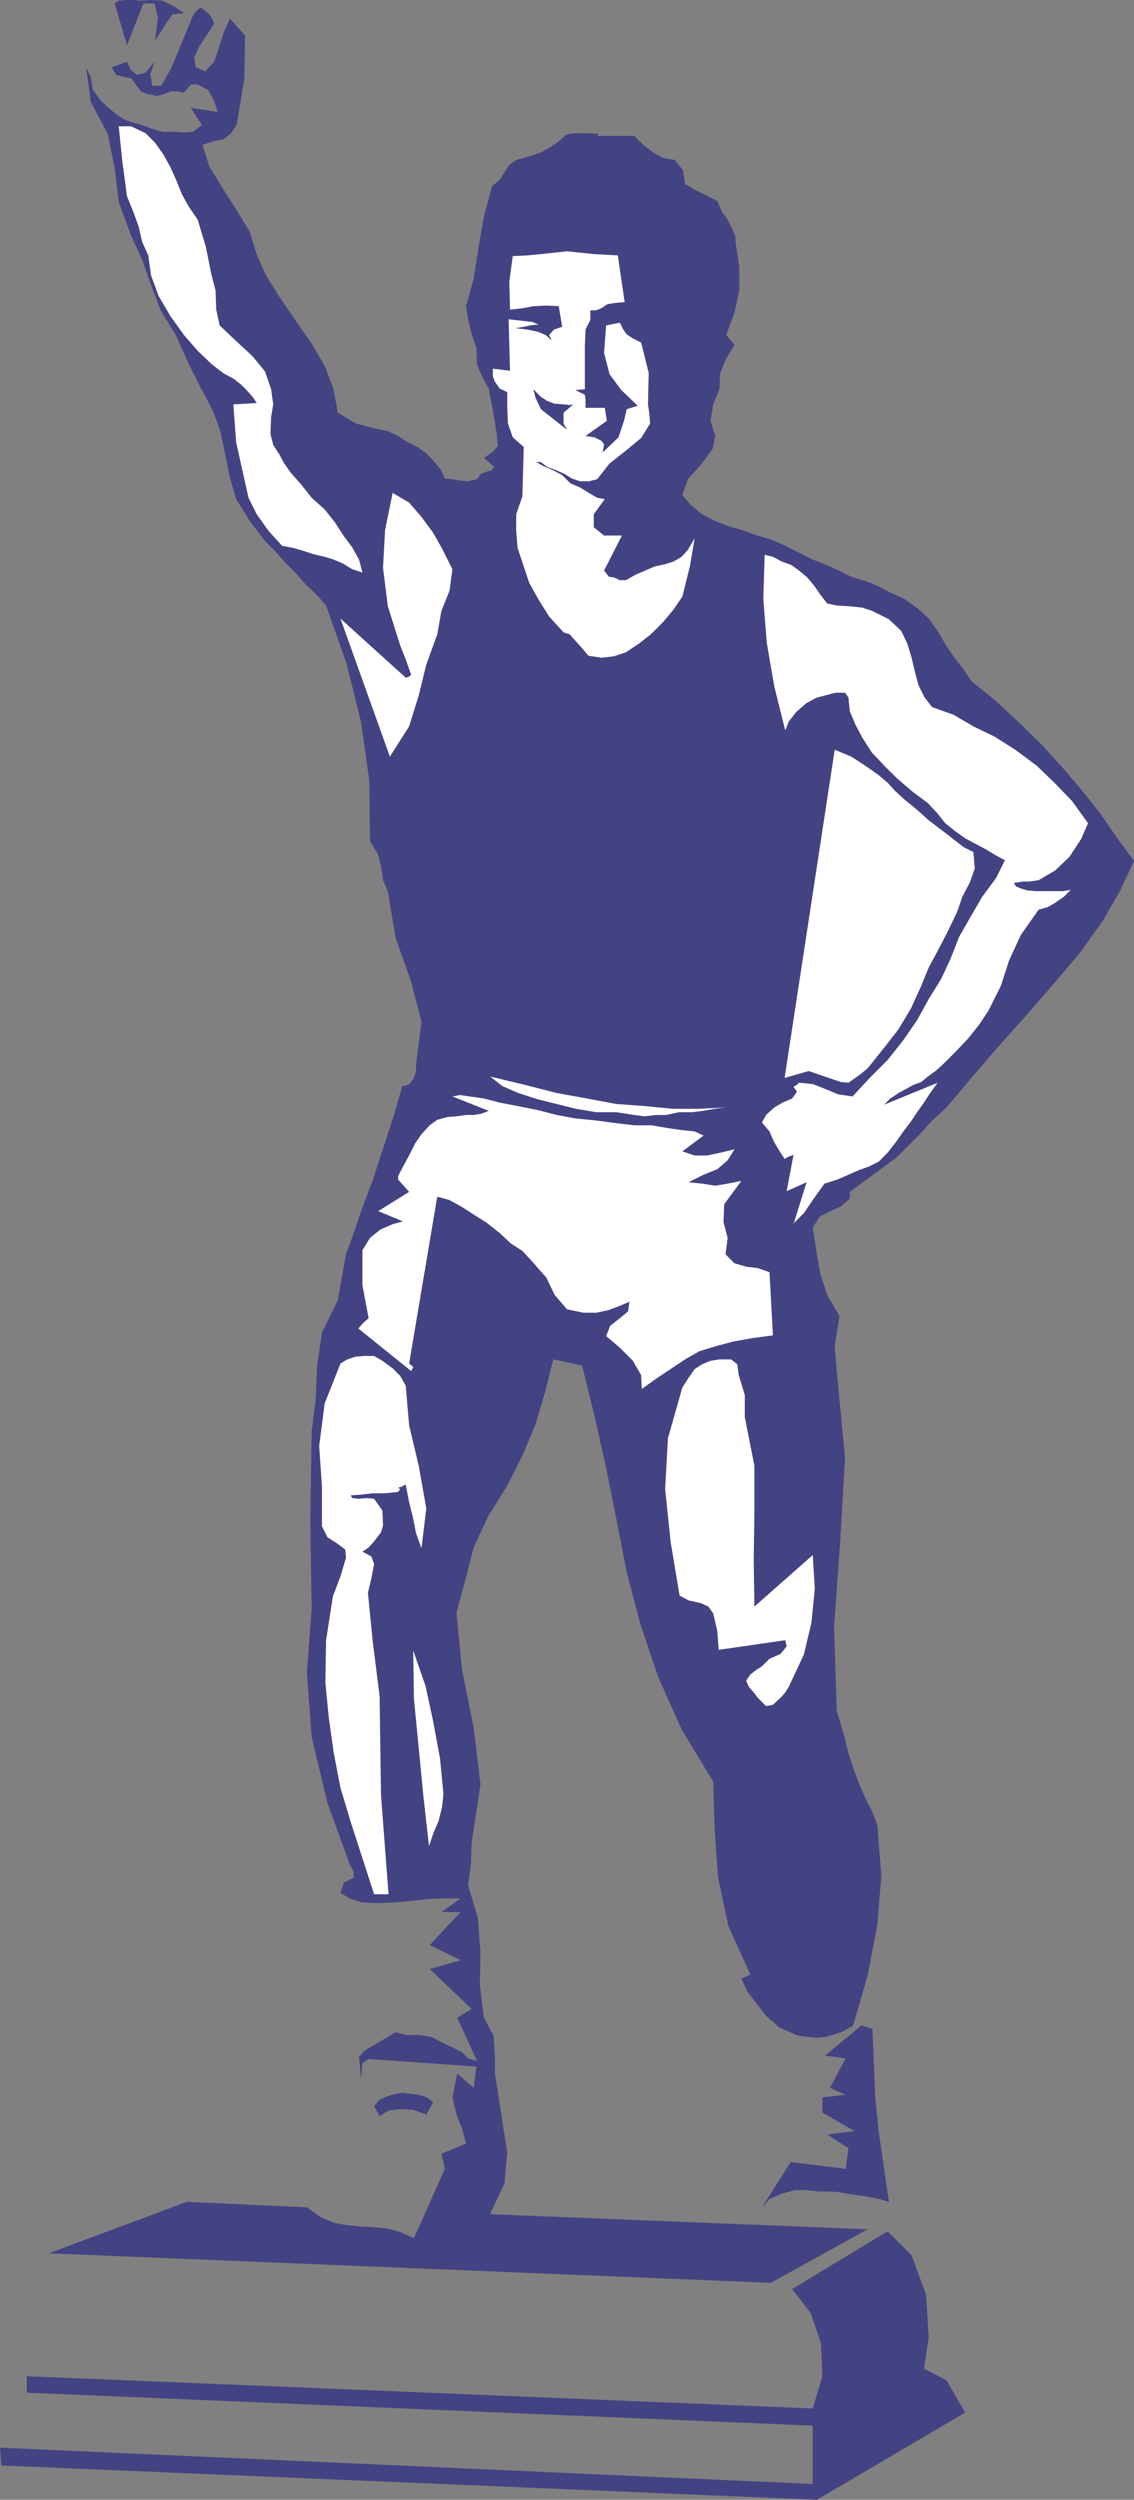
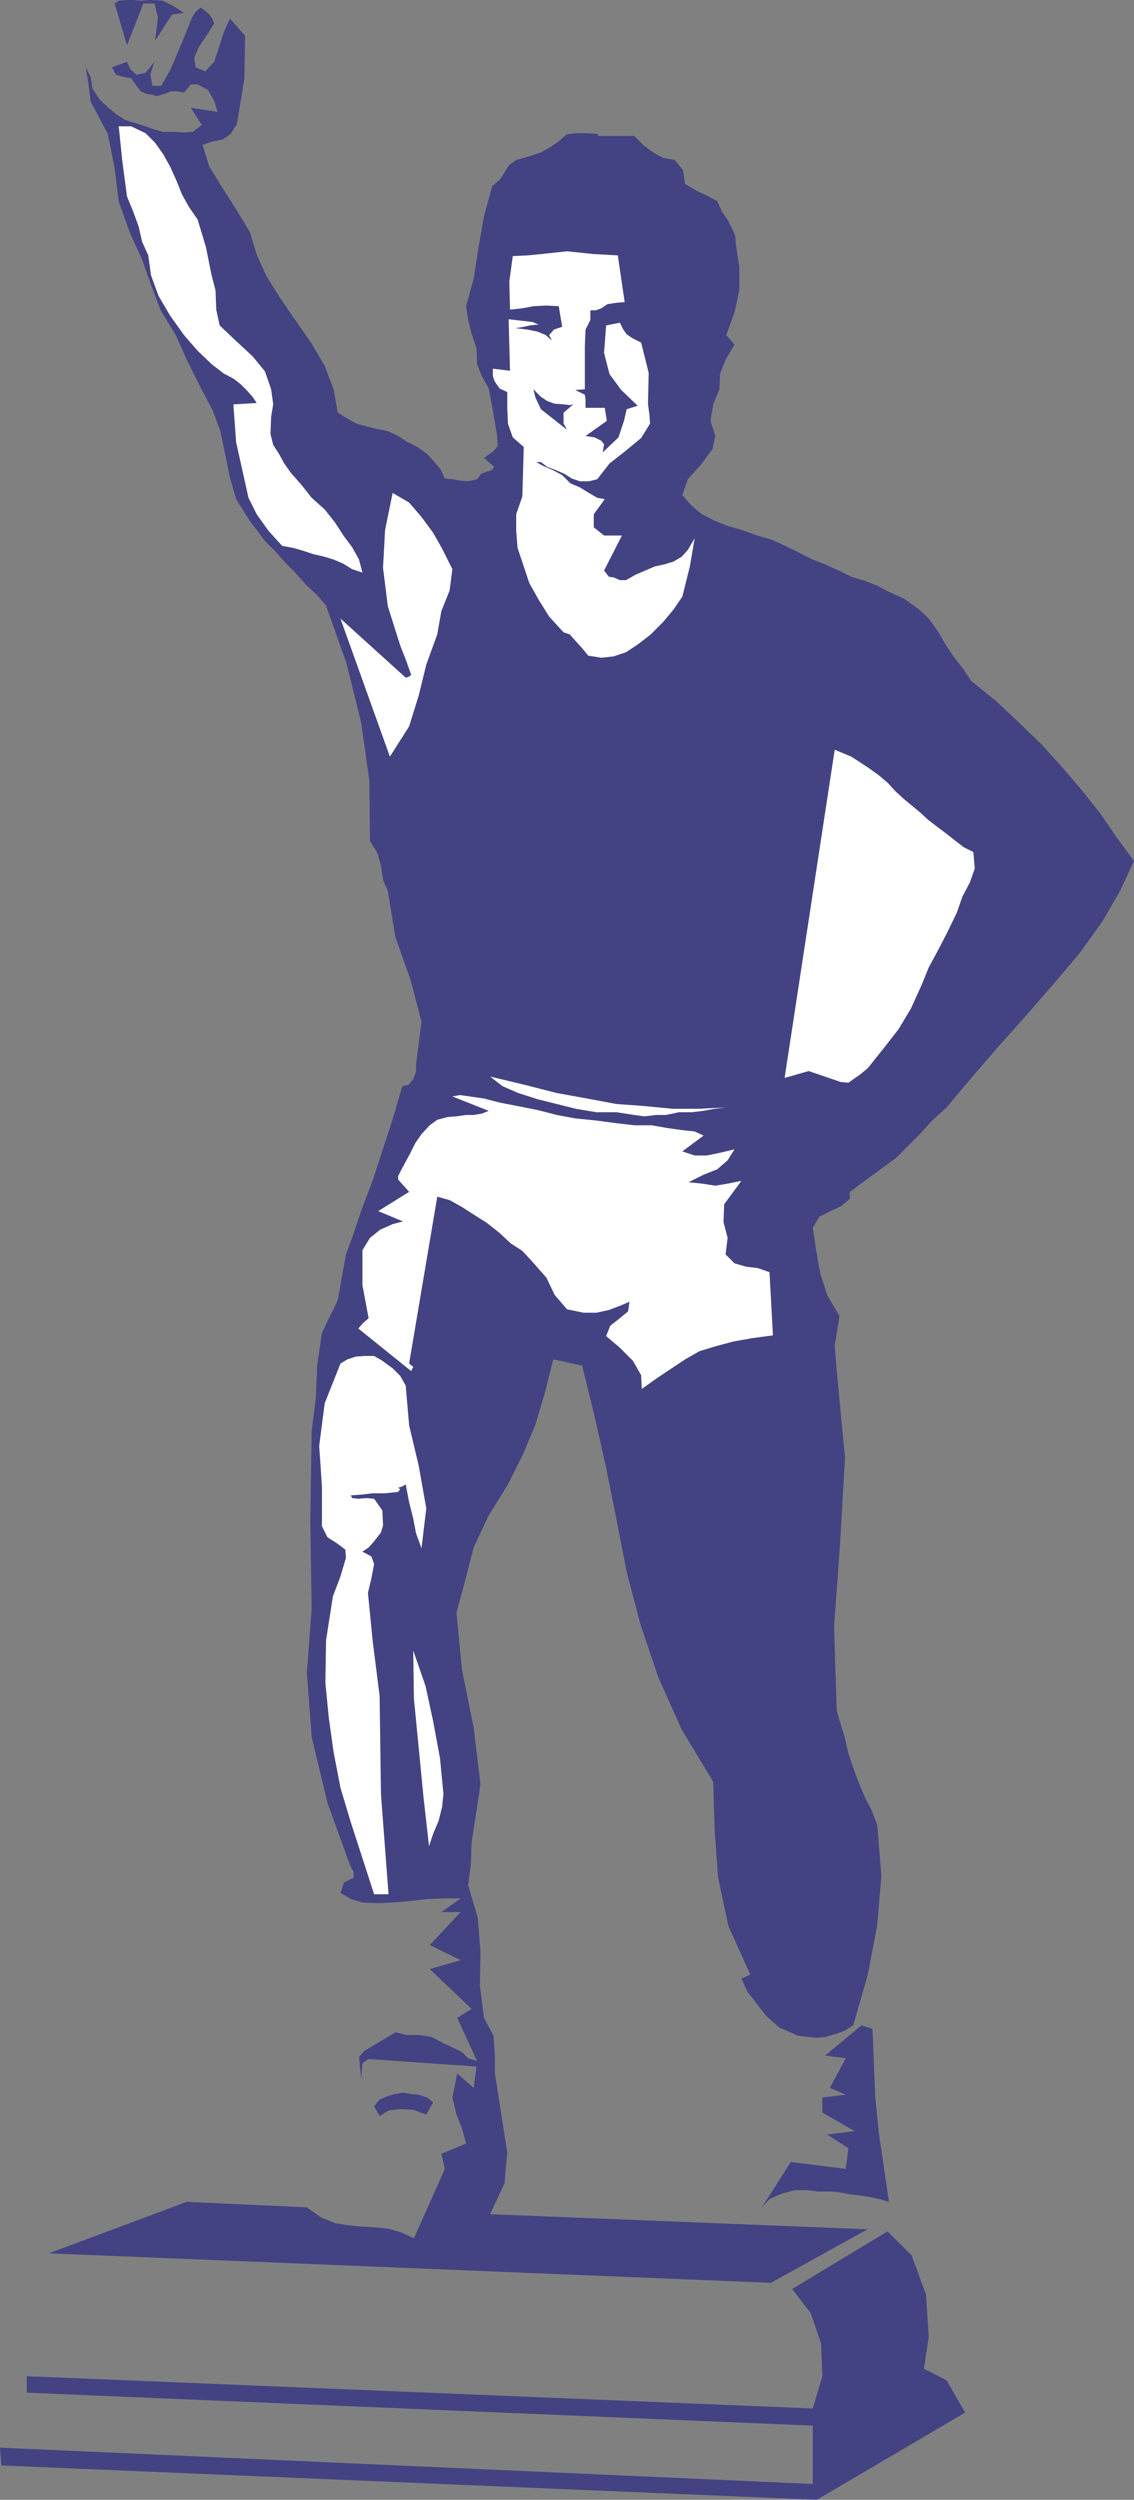
<svg xmlns="http://www.w3.org/2000/svg" xmlns:ns1="http://sodipodi.sourceforge.net/DTD/sodipodi-0.dtd" xmlns:ns2="http://www.inkscape.org/namespaces/inkscape" version="1.0" width="70.623mm" height="155.668mm" id="svg17" ns1:docname="Aerobics - Step 1.wmf">
  <rect width="100%" height="100%" fill="#808080" stroke="none" />
  <ns1:namedview id="namedview17" pagecolor="#ffffff" bordercolor="#000000" borderopacity="0.25" ns2:showpageshadow="2" ns2:pageopacity="0.0" ns2:pagecheckerboard="0" ns2:deskcolor="#d1d1d1" ns2:document-units="mm" />
  <defs id="defs1">
    <pattern id="WMFhbasepattern" patternUnits="userSpaceOnUse" width="6" height="6" x="0" y="0" />
  </defs>
  <path style="fill:#434383;fill-opacity:1;fill-rule:evenodd;stroke:none" d="m 192.274,588.353 34.9,-20.522 -4.363,-7.595 -5.332,-2.747 1.131,-7.433 -0.646,-10.019 -3.393,-9.211 -5.655,-5.656 -22.459,13.574 4.363,5.656 2.424,7.11 0.323,7.756 -2.262,7.595 -185.003,-7.595 v 3.878 l 185.003,7.756 v 13.735 L 0,576.072 0.323,580.274 192.274,588.353 Z" id="path1" />
  <path style="fill:#434383;fill-opacity:1;fill-rule:evenodd;stroke:none" d="m 181.448,537.29 22.782,-12.604 -88.866,-3.555 3.393,-7.272 0.646,-7.272 -1.131,-7.11 -1.131,-7.433 -0.646,-4.04 v -4.201 l -0.323,-4.686 -2.262,-4.201 -0.969,-7.756 0.162,-7.595 -0.646,-8.241 -2.262,-7.595 0.646,-5.009 0.162,-5.009 2.1,-13.735 -1.616,-13.412 -2.747,-13.574 -1.293,-13.412 2.1,-7.756 1.939,-7.595 3.393,-7.272 4.686,-7.595 3.555,-7.11 2.908,-6.948 2.262,-7.595 1.939,-7.756 6.786,1.454 2.908,11.796 2.747,12.281 2.424,12.119 2.424,12.443 3.231,12.281 4.201,12.443 5.494,12.281 7.432,12.281 0.323,11.15 0.808,11.311 2.424,11.473 5.17,11.473 -2.1,0.97 1.454,3.07 2.1,2.747 2.262,2.909 3.07,2.747 2.262,0.97 2.1,0.97 2.585,0.323 1.939,0.162 1.939,-0.162 2.262,-0.646 2.262,-0.808 2.1,-1.293 3.393,-11.796 2.262,-11.796 0.969,-11.635 -0.969,-11.958 -1.293,-3.393 -1.454,-2.747 -1.454,-3.393 -1.454,-3.878 -1.131,-3.393 -0.808,-3.555 -0.969,-3.232 -0.969,-3.232 -0.646,-19.714 1.454,-20.037 1.131,-19.876 -1.939,-20.36 -0.485,-5.979 1.131,-6.948 -2.908,-5.009 -1.616,-5.009 -0.969,-5.494 -0.808,-5.333 1.616,-2.585 2.585,-1.293 2.424,-1.131 2.1,-1.778 v -0.97 -0.646 l 10.987,-8.08 2.908,-2.909 2.585,-2.585 2.747,-3.07 3.555,-3.232 5.817,-6.948 6.14,-7.11 6.625,-7.433 6.625,-7.595 6.14,-7.272 5.332,-7.433 4.201,-7.272 3.232,-6.948 -4.039,-5.494 -3.878,-5.656 -4.363,-5.494 -4.686,-5.494 -4.847,-5.333 -5.332,-5.171 -5.332,-5.009 -5.817,-4.686 -1.939,-2.909 -2.262,-2.909 -1.939,-2.909 -1.777,-3.07 -2.1,-2.909 -2.424,-2.262 -3.393,-2.424 -3.555,-1.616 -2.747,-1.454 -2.908,-1.131 -3.231,-0.97 -2.908,-1.454 -3.231,-1.454 -2.908,-1.131 -3.231,-1.616 -3.231,-1.616 -3.232,-1.454 -3.393,-0.97 -3.555,-1.293 -3.393,-0.97 -3.231,-1.293 -3.07,-1.616 -2.424,-2.101 -1.939,-2.262 1.293,-3.717 3.07,-3.393 2.747,-3.717 0.646,-3.07 -1.131,-3.555 0.646,-3.878 1.454,-3.555 0.162,-3.717 1.293,-3.232 2.1,-3.555 -1.939,-2.262 1.939,-5.333 1.131,-5.171 v -5.494 l -0.808,-5.333 -0.162,-2.101 -0.808,-1.778 -0.969,-1.939 -1.293,-1.778 -1.131,-2.585 -2.424,-1.293 -2.424,-1.131 -2.747,-1.616 -0.485,-3.232 -1.939,-2.424 -2.747,-0.485 -2.1,-1.131 -2.424,-1.778 -2.262,-2.262 h -8.563 v -0.323 -0.162 l -2.908,-0.162 h -2.424 l -2.1,0.323 -1.777,1.616 -1.939,1.293 -2.262,1.293 -2.908,0.97 -2.908,0.808 -1.616,1.131 -1.131,1.778 -1.131,1.778 -1.777,1.454 -1.939,7.11 -1.293,7.433 -1.131,7.272 -1.777,6.464 0.485,3.232 0.808,3.232 1.131,3.393 0.162,3.878 1.131,2.747 1.616,2.909 0.969,5.171 0.969,5.817 0.162,2.585 -1.131,1.293 -0.969,0.646 -1.131,0.808 2.424,2.101 -0.646,0.808 -1.131,0.323 -1.293,0.485 -0.969,1.293 -2.1,0.485 -1.939,-0.162 -1.777,-0.323 -1.777,-0.162 -0.969,-2.101 -1.454,-1.778 -1.777,-1.939 -2.262,-1.616 -2.585,-1.293 -1.939,-1.293 -2.424,-1.131 -2.424,-0.485 -2.585,-0.646 -2.424,-0.646 -2.262,-1.293 -2.1,-1.293 -0.969,-5.494 -2.1,-5.494 -3.231,-5.494 -3.716,-5.333 -3.555,-5.171 -3.231,-5.171 -2.262,-5.009 -1.616,-5.333 -3.231,-5.333 -3.393,-5.333 -2.908,-4.686 -1.616,-5.171 2.424,-0.808 2.424,-0.485 1.777,-1.293 1.454,-2.262 1.777,-10.827 L 57.682,8.403 54.127,4.363 52.673,7.595 51.542,11.15 50.411,14.543 48.311,16.805 46.049,15.836 45.726,13.574 46.857,10.988 48.149,9.049 49.442,7.11 50.411,5.494 49.927,4.363 49.28,3.393 48.149,2.424 47.18,1.778 46.049,2.747 45.241,4.04 42.817,10.019 40.232,16.159 37.97,20.199 h -2.1 l -0.485,-2.747 0.969,-2.909 -2.1,2.585 -2.1,0.485 -1.454,-1.293 -0.808,-1.778 -3.555,1.293 0.969,1.778 1.777,0.485 1.777,0.323 1.293,1.778 0.969,1.293 1.454,0.646 1.293,0.162 0.969,0.323 1.777,-0.485 1.616,-0.646 h 1.454 l 1.616,0.323 1.616,-1.939 h 1.616 l 2.424,1.293 1.454,2.585 0.808,2.585 -6.301,-0.97 2.585,4.04 -2.1,1.616 -2.1,0.162 -2.424,-0.162 h -2.585 l -2.262,-0.646 -2.262,-0.808 -2.1,-0.646 -2.1,-0.646 -2.1,-1.293 -1.939,-1.616 -1.939,-1.778 -1.777,-2.585 -0.485,-2.909 -1.131,-2.262 0.646,4.04 0.485,4.04 4.039,7.595 1.616,8.08 0.969,7.918 2.747,7.595 2.747,5.979 2.1,5.979 2.262,5.979 3.555,5.817 2.747,6.14 3.07,6.14 2.908,5.494 1.777,4.848 1.131,5.494 1.131,5.494 1.454,5.009 3.231,5.171 1.616,2.101 1.939,2.585 2.424,2.424 2.424,2.747 2.424,2.424 2.424,2.747 2.585,2.424 2.1,2.424 4.847,13.735 3.393,13.735 1.939,13.735 0.162,14.22 1.777,2.909 0.808,2.909 0.485,3.393 1.131,2.585 1.777,10.827 3.555,10.019 2.585,9.857 -1.293,10.18 v 1.616 l -0.646,1.778 -1.131,1.293 -1.454,0.323 -2.1,7.272 -2.424,7.433 -2.424,7.433 -2.747,7.272 -1.777,5.333 -1.777,4.848 -0.969,5.333 -0.969,5.494 -3.716,7.595 -1.131,7.756 -0.323,7.756 -0.969,7.756 -0.323,21.007 0.323,20.684 -1.131,15.028 1.131,15.19 3.716,15.513 5.332,14.705 0.808,1.454 v 1.454 l -2.262,1.131 -0.808,2.424 2.424,1.454 2.747,0.808 3.555,0.162 3.555,-0.162 3.878,-0.323 4.363,-0.485 4.039,-0.162 h 3.716 l -4.524,3.232 h 4.524 l -7.271,7.756 7.271,3.555 -7.271,2.101 9.856,9.372 -3.393,2.101 4.686,10.18 -2.1,-0.646 -1.454,-1.454 -2.262,-1.131 -1.777,-0.808 -3.07,-1.616 -2.908,-0.485 h -3.07 l -2.585,-0.646 -7.271,4.363 -1.293,1.454 0.485,5.171 0.323,-3.717 1.454,-0.97 25.367,1.778 -0.646,5.009 -3.878,-3.393 -1.131,5.656 0.969,4.04 1.293,3.232 0.969,3.555 -5.817,2.424 0.808,3.555 -7.271,16.321 -3.231,-1.454 -2.908,-0.808 -3.231,-0.323 -3.07,-0.162 -3.231,-0.323 -2.908,-0.485 -3.231,-1.293 -3.393,-2.424 -28.276,-1.293 -32.476,12.119 z" id="path2" />
  <path style="fill:#434383;fill-opacity:1;fill-rule:evenodd;stroke:none" d="m 179.348,519.515 1.777,-1.939 2.908,-1.293 3.07,-0.808 h 2.908 l 2.585,0.323 h 2.747 l 2.1,0.162 2.585,0.485 2.585,0.323 2.1,0.323 2.262,0.485 2.262,0.646 -2.424,-16.644 -0.808,-8.241 -0.646,-15.836 -2.585,-0.808 -8.563,7.11 4.847,0.646 -3.716,6.948 3.716,1.616 -5.494,0.646 v 3.555 l 7.594,4.363 -6.463,0.808 5.009,3.232 -0.646,4.848 -12.926,-1.616 z" id="path3" />
  <path style="fill:#434383;fill-opacity:1;fill-rule:evenodd;stroke:none" d="m 89.351,498.024 2.1,-1.293 2.747,-0.323 3.07,0.162 3.07,1.131 1.616,-2.909 -1.454,-1.131 -1.939,-0.646 -1.777,-0.162 -1.939,-0.323 -1.939,0.323 -1.616,0.485 -1.939,0.808 -1.293,1.616 z" id="path4" />
  <path style="fill:#ffffff;fill-opacity:1;fill-rule:evenodd;stroke:none" d="m 91.451,445.83 -1.777,-23.431 -0.323,-23.269 -1.616,-12.766 -1.131,-11.473 0.808,-3.393 0.646,-3.393 -0.646,-1.778 -2.1,-1.131 1.454,-0.97 1.293,-1.454 1.616,-2.101 0.485,-1.616 -0.162,-3.555 -1.939,-2.747 -1.777,-0.162 -1.939,0.162 -1.454,-0.162 -0.323,-0.646 2.424,-0.162 2.747,-0.323 h 2.908 l 3.07,-0.323 0.485,-0.646 -0.485,-0.323 0.969,-0.323 0.808,-0.485 0.808,4.201 0.969,3.878 0.646,3.393 1.293,3.555 1.131,-9.372 -1.777,-10.019 -2.262,-9.534 -0.808,-9.372 -1.293,-2.262 -1.777,-1.778 -2.424,-1.778 -1.939,-1.131 h -2.262 l -2.1,0.162 -1.939,0.646 -1.616,0.97 -3.716,9.372 -1.293,10.019 0.646,9.534 v 9.372 l 1.293,2.585 2.262,1.454 1.939,1.454 0.162,1.939 -1.293,4.363 -1.777,4.686 -1.616,10.342 -0.162,10.019 0.808,8.241 1.131,8.08 1.616,8.403 2.424,8.08 5.494,16.967 z" id="path5" />
  <path style="fill:#ffffff;fill-opacity:1;fill-rule:evenodd;stroke:none" d="m 100.984,434.519 0.969,-2.909 1.293,-3.07 0.808,-3.232 0.323,-3.07 -0.808,-8.403 -1.616,-8.726 -1.777,-8.241 -2.908,-8.403 0.162,11.311 1.131,11.635 1.131,11.635 z" id="path6" />
-   <path style="fill:#ffffff;fill-opacity:1;fill-rule:evenodd;stroke:none" d="m 180.317,401.554 1.616,-0.323 1.777,-1.616 1.131,-1.293 0.808,-1.293 3.555,-7.595 1.777,-7.433 0.808,-8.08 -0.485,-7.918 -13.734,12.119 -0.162,-10.988 0.162,-10.988 v -11.15 l -2.262,-11.473 v -5.171 l -1.454,-4.848 -0.323,-2.424 -1.454,-1.131 h -2.747 l -2.1,0.323 -1.939,0.808 -1.777,1.131 -1.454,2.101 -1.454,2.262 -3.393,11.958 -0.646,11.958 1.293,12.443 2.1,12.604 2.1,1.131 2.908,0.646 1.777,0.808 1.131,1.616 0.969,4.201 0.323,4.363 15.673,-2.262 0.323,1.454 -1.454,1.778 -2.585,1.131 -1.777,1.778 -1.293,0.808 -1.454,1.131 -0.969,1.454 0.646,1.454 1.131,1.293 0.969,1.293 0.969,0.97 z" id="path7" />
  <path style="fill:#ffffff;fill-opacity:1;fill-rule:evenodd;stroke:none" d="m 194.697,353.723 -0.485,-3.555 0.485,3.555 z" id="path8" />
  <path style="fill:#ffffff;fill-opacity:1;fill-rule:evenodd;stroke:none" d="m 151.072,326.899 3.393,-2.424 3.393,-2.262 3.393,-2.262 3.393,-1.939 3.716,-1.131 4.201,-1.131 4.524,-0.808 4.847,-0.646 -0.808,-14.866 -2.747,-0.97 -2.747,-0.323 -2.747,-0.808 -2.1,-2.101 0.485,-3.878 -0.969,-3.717 0.162,-4.201 4.039,-5.494 -3.231,0.646 -2.908,0.485 -3.07,-0.485 -3.231,-0.323 3.555,-1.778 3.231,-1.293 2.424,-2.101 1.616,-2.585 -3.393,0.808 -3.07,0.646 h -2.908 l -2.908,-0.97 5.009,-3.717 -2.1,-0.97 -3.07,-0.323 -3.393,-0.485 -3.716,-0.646 h -4.039 l -4.201,-0.485 -4.847,-0.646 -4.847,-0.485 -4.363,-0.808 -4.363,-1.131 -4.847,-0.97 -4.201,-0.808 -3.716,-0.97 -3.393,-0.485 -2.262,-0.323 -1.777,0.323 8.563,3.393 -1.616,0.646 -1.939,0.323 h -1.777 l -2.262,0.323 -2.1,0.162 -2.424,0.646 -1.777,1.293 -1.939,2.101 -1.454,2.101 -1.131,2.262 -1.131,2.101 -1.293,2.424 -0.485,0.97 v 0.808 l 2.585,2.909 -7.271,4.525 5.817,2.424 -2.424,0.646 -2.908,1.293 -2.424,1.939 -1.777,2.909 v 8.241 l 1.454,7.756 -1.293,1.131 -1.131,1.293 12.441,10.019 0.485,-0.97 -0.969,-0.808 6.625,-39.267 2.908,0.808 2.908,1.616 2.747,1.778 3.07,1.939 3.07,2.424 2.585,2.424 2.747,1.778 2.1,2.262 3.555,4.04 1.939,4.04 2.908,3.393 3.878,0.808 h 3.07 l 2.908,-0.646 2.585,-0.97 2.262,-0.97 -0.323,2.262 -1.939,1.616 -2.262,1.778 -0.969,2.424 3.231,2.747 3.07,3.07 1.939,3.393 z" id="path9" />
-   <path style="fill:#ffffff;fill-opacity:1;fill-rule:evenodd;stroke:none" d="m 186.619,288.117 2.585,-2.585 2.424,-3.555 2.424,-3.393 3.07,-0.97 2.585,-1.131 2.585,-1.131 2.262,-0.808 2.262,-1.131 2.1,-2.101 1.777,-2.262 1.939,-2.747 1.616,-2.101 1.616,-2.424 1.616,-2.262 1.454,-2.262 1.777,-2.424 -12.603,5.171 1.454,-1.454 1.939,-1.293 1.777,-0.97 1.777,-0.97 1.777,-0.646 1.777,-1.454 1.777,-1.293 1.939,-1.778 2.585,-2.585 2.908,-3.07 2.585,-3.232 2.262,-3.393 2.908,-5.817 1.939,-5.979 2.747,-5.979 4.201,-5.979 2.262,-0.646 1.616,-0.97 2.1,-1.454 1.616,-1.616 -1.939,0.323 h -2.424 -1.939 -1.939 l -1.939,-0.162 -1.616,-0.485 -1.131,-0.485 -0.485,-0.808 2.1,-0.323 h 1.293 l 1.454,-0.162 0.969,-0.162 3.878,-2.262 3.393,-3.232 2.747,-4.201 1.616,-3.717 -3.716,-5.171 -4.201,-4.363 -4.201,-4.04 -5.009,-3.717 -4.847,-3.07 -5.009,-2.424 -4.686,-2.747 -5.009,-1.778 -1.777,-2.262 -1.454,-2.909 -0.808,-3.07 -0.808,-3.393 -0.969,-3.232 -1.454,-3.07 -2.908,-2.747 -3.878,-1.939 -2.424,-0.808 -3.07,-0.323 -2.908,-0.162 -2.262,-0.485 -1.616,-2.101 -1.454,-2.101 -1.616,-1.939 -1.939,-1.616 -1.777,-1.293 -2.262,-0.808 -2.1,-1.131 -1.939,-0.485 -0.323,10.342 0.808,10.342 1.777,10.342 2.585,10.342 0.808,-2.101 1.777,-2.262 2.424,-2.101 2.424,-1.293 1.939,-0.485 2.424,-0.646 h 2.262 l 0.808,1.131 0.323,3.232 1.293,3.07 1.616,3.07 2.262,3.555 2.908,3.07 2.908,2.909 3.555,3.07 3.878,2.909 2.1,2.262 1.939,2.424 2.424,1.939 2.262,1.616 2.424,1.293 2.424,1.293 2.424,1.454 2.1,1.131 -2.1,4.201 -3.231,4.363 -2.908,5.009 -2.585,4.525 -1.939,5.009 -2.262,4.848 -2.908,4.686 -2.747,5.009 -3.232,4.686 -3.716,4.686 -4.201,4.201 -4.039,4.363 -3.393,-0.485 -3.07,-1.293 -2.908,-1.131 -3.231,-0.323 -0.485,0.485 -0.808,0.485 0.808,1.131 -1.131,1.616 -2.262,0.97 -1.939,1.131 -1.939,1.778 -0.969,1.778 1.777,2.101 0.969,2.262 1.131,1.939 1.454,2.262 0.808,-0.485 1.293,-0.485 -1.616,8.564 4.686,-2.101 -3.07,9.857 v 0 z" id="path10" />
  <path style="fill:#ffffff;fill-opacity:1;fill-rule:evenodd;stroke:none" d="m 149.295,262.424 2.424,0.323 2.585,-0.323 h 2.424 l 3.07,-0.646 h 3.07 l 2.585,-0.323 2.747,-0.485 2.585,-0.323 -6.301,0.323 h -6.14 l -6.625,-0.646 -6.625,-0.485 -6.948,-1.293 -7.109,-1.293 -7.594,-1.939 -8.079,-1.939 2.908,2.262 3.716,1.616 4.524,1.454 4.524,1.131 4.524,1.131 4.847,0.808 h 4.686 l 4.201,0.646 z" id="path11" />
  <path style="fill:#ffffff;fill-opacity:1;fill-rule:evenodd;stroke:none" d="m 197.929,254.668 1.777,0.162 1.131,-0.808 1.616,-1.131 1.777,-1.454 3.878,-4.848 3.393,-4.363 2.908,-4.848 2.424,-5.332 1.777,-4.363 2.1,-3.878 2.262,-4.363 2.262,-4.686 1.293,-3.717 1.777,-3.393 1.131,-3.232 -0.323,-3.878 -2.262,-1.131 -2.1,-1.616 -2.262,-1.778 -1.939,-1.454 -2.1,-1.616 -1.939,-1.778 -1.939,-1.616 -1.777,-1.454 -2.1,-1.939 -1.777,-1.939 -2.1,-1.778 -2.262,-1.616 -1.939,-1.293 -2.262,-1.454 -1.939,-0.808 -1.939,-0.808 -11.795,77.241 5.655,-1.616 7.594,2.585 z" id="path12" />
  <path style="fill:#ffffff;fill-opacity:1;fill-rule:evenodd;stroke:none" d="m 91.774,178.073 4.524,-7.11 2.262,-7.272 1.777,-7.272 2.585,-7.11 0.969,-5.494 1.939,-4.848 0.646,-5.009 -2.424,-4.848 -2.1,-3.717 -2.747,-3.717 -2.908,-3.393 -3.878,-2.262 -1.777,8.726 -0.485,8.888 1.131,9.049 2.908,9.211 1.454,3.717 1.131,3.232 -0.646,0.485 -0.646,0.162 -15.35,-13.897 11.633,32.48 z" id="path13" />
  <path style="fill:#ffffff;fill-opacity:1;fill-rule:evenodd;stroke:none" d="m 138.469,154.32 3.07,0.485 2.908,-0.323 2.908,-0.97 2.908,-1.939 2.908,-2.262 2.908,-2.909 2.424,-2.909 2.1,-3.07 1.777,-7.11 1.131,-6.625 -1.616,2.747 -1.454,1.616 -1.939,1.131 -2.1,0.646 -2.262,0.485 -2.262,0.97 -2.262,0.97 -2.262,1.293 h -1.454 l -1.454,-0.646 -1.131,-0.162 -1.131,-1.454 4.201,-8.241 h -4.201 l -2.424,-1.939 v -3.07 l 2.585,-3.555 -1.777,-0.323 -1.939,-1.131 -2.1,-1.293 -2.262,-0.97 -1.939,-1.939 -2.1,-1.131 -2.262,-0.97 -1.777,-0.97 h 1.131 l 1.454,1.131 1.777,0.646 2.262,0.97 1.777,1.131 1.939,0.646 h 2.1 l 1.939,-0.485 2.908,-3.717 3.716,-2.909 3.716,-3.07 2.1,-3.393 -0.162,-2.262 -0.323,-2.262 0.162,-7.433 -1.777,-7.11 -1.939,-0.97 -1.454,-0.97 -0.808,-1.131 -0.808,-1.616 -3.231,0.646 -0.485,6.464 1.293,5.009 2.747,3.717 3.878,3.717 -2.585,0.808 -0.646,2.747 -1.293,3.878 -3.716,3.555 0.323,-1.939 -0.646,-0.808 -1.616,-0.808 -2.1,-0.323 5.009,-3.555 -0.485,-3.07 h -2.747 -1.777 v -1.939 l -0.162,-1.131 -2.262,-1.131 2.262,-0.162 V 81.442 l 0.162,-3.878 1.131,-2.262 v -2.262 h 1.293 l 1.293,-0.485 1.454,-0.97 2.1,-0.323 1.939,-0.162 -1.616,-10.988 -5.817,-0.323 -6.14,-0.646 -5.978,0.646 -3.393,0.323 -3.393,0.162 -0.808,5.979 0.162,6.625 2.908,-0.323 2.585,-0.485 3.07,-0.162 2.908,0.162 0.808,4.848 -1.939,0.646 -1.131,1.293 0.646,1.293 -1.454,-1.293 -1.939,-0.808 -2.424,-0.485 -2.747,-0.323 1.939,-0.323 1.454,-0.323 1.293,-0.162 h 0.808 l -1.454,-0.646 -5.655,-0.646 0.323,12.119 -4.039,-0.485 v 1.778 l 0.485,1.293 1.131,1.616 1.777,0.808 v 3.717 l 0.162,3.717 1.131,3.232 2.585,2.262 -0.323,11.635 -1.454,4.201 v 3.878 l 0.323,4.04 1.293,3.878 1.454,4.363 2.262,4.04 2.424,3.878 3.393,3.717 1.454,0.485 1.293,1.454 1.616,1.778 z" id="path14" />
  <path style="fill:#ffffff;fill-opacity:1;fill-rule:evenodd;stroke:none" d="m 85.311,134.767 -0.808,-3.07 -1.616,-2.909 -1.939,-2.585 -2.1,-3.232 -2.424,-3.07 -3.07,-2.747 -2.424,-3.07 -2.424,-2.747 -1.616,-2.262 -1.131,-2.101 -1.454,-2.262 -0.646,-2.585 0.162,-4.04 0.485,-2.909 -0.485,-3.555 -1.454,-4.201 -2.908,-3.555 -4.524,-4.201 -3.231,-3.07 -0.808,-3.717 -0.162,-4.525 -0.969,-3.717 -1.293,-6.464 -1.939,-6.464 -2.1,-3.07 -1.616,-2.909 -1.293,-3.232 -1.454,-3.232 -1.616,-2.909 -1.939,-2.747 -2.262,-2.262 -3.393,-1.616 h -1.293 -1.616 l 0.808,7.918 1.131,8.564 1.454,3.555 1.293,3.555 0.808,3.555 1.454,3.232 0.646,4.686 1.777,4.848 2.747,4.686 3.231,4.525 3.231,3.717 3.393,3.232 2.747,2.101 2.424,1.293 1.616,1.293 1.293,1.293 1.454,1.616 0.969,1.454 -5.494,0.323 0.646,8.888 1.939,8.726 0.969,4.363 1.939,3.878 2.747,3.878 3.231,3.555 2.585,0.485 2.262,0.646 2.424,0.808 2.747,0.646 2.1,0.646 2.262,0.97 2.1,1.293 z" id="path15" />
  <path style="fill:#434383;fill-opacity:1;fill-rule:evenodd;stroke:none" d="m 133.461,101.156 -0.808,-1.454 v -2.585 l 0.969,-0.808 1.293,-1.131 -0.808,0.162 -1.293,-0.162 -2.262,-0.162 -1.777,-0.646 -1.454,-0.97 -1.777,-1.778 0.485,1.939 1.293,2.747 z" id="path16" />
  <path style="fill:#434383;fill-opacity:1;fill-rule:evenodd;stroke:none" d="m 29.891,10.665 3.878,-9.857 h 2.585 L 37.162,4.04 36.516,9.534 37.808,7.595 39.101,5.494 40.555,3.393 43.302,3.07 40.878,1.454 38.293,0.162 35.546,0 32.961,0.162 31.345,0 h -1.454 l -1.939,0.162 -0.969,0.646 z" id="path17" />
</svg>